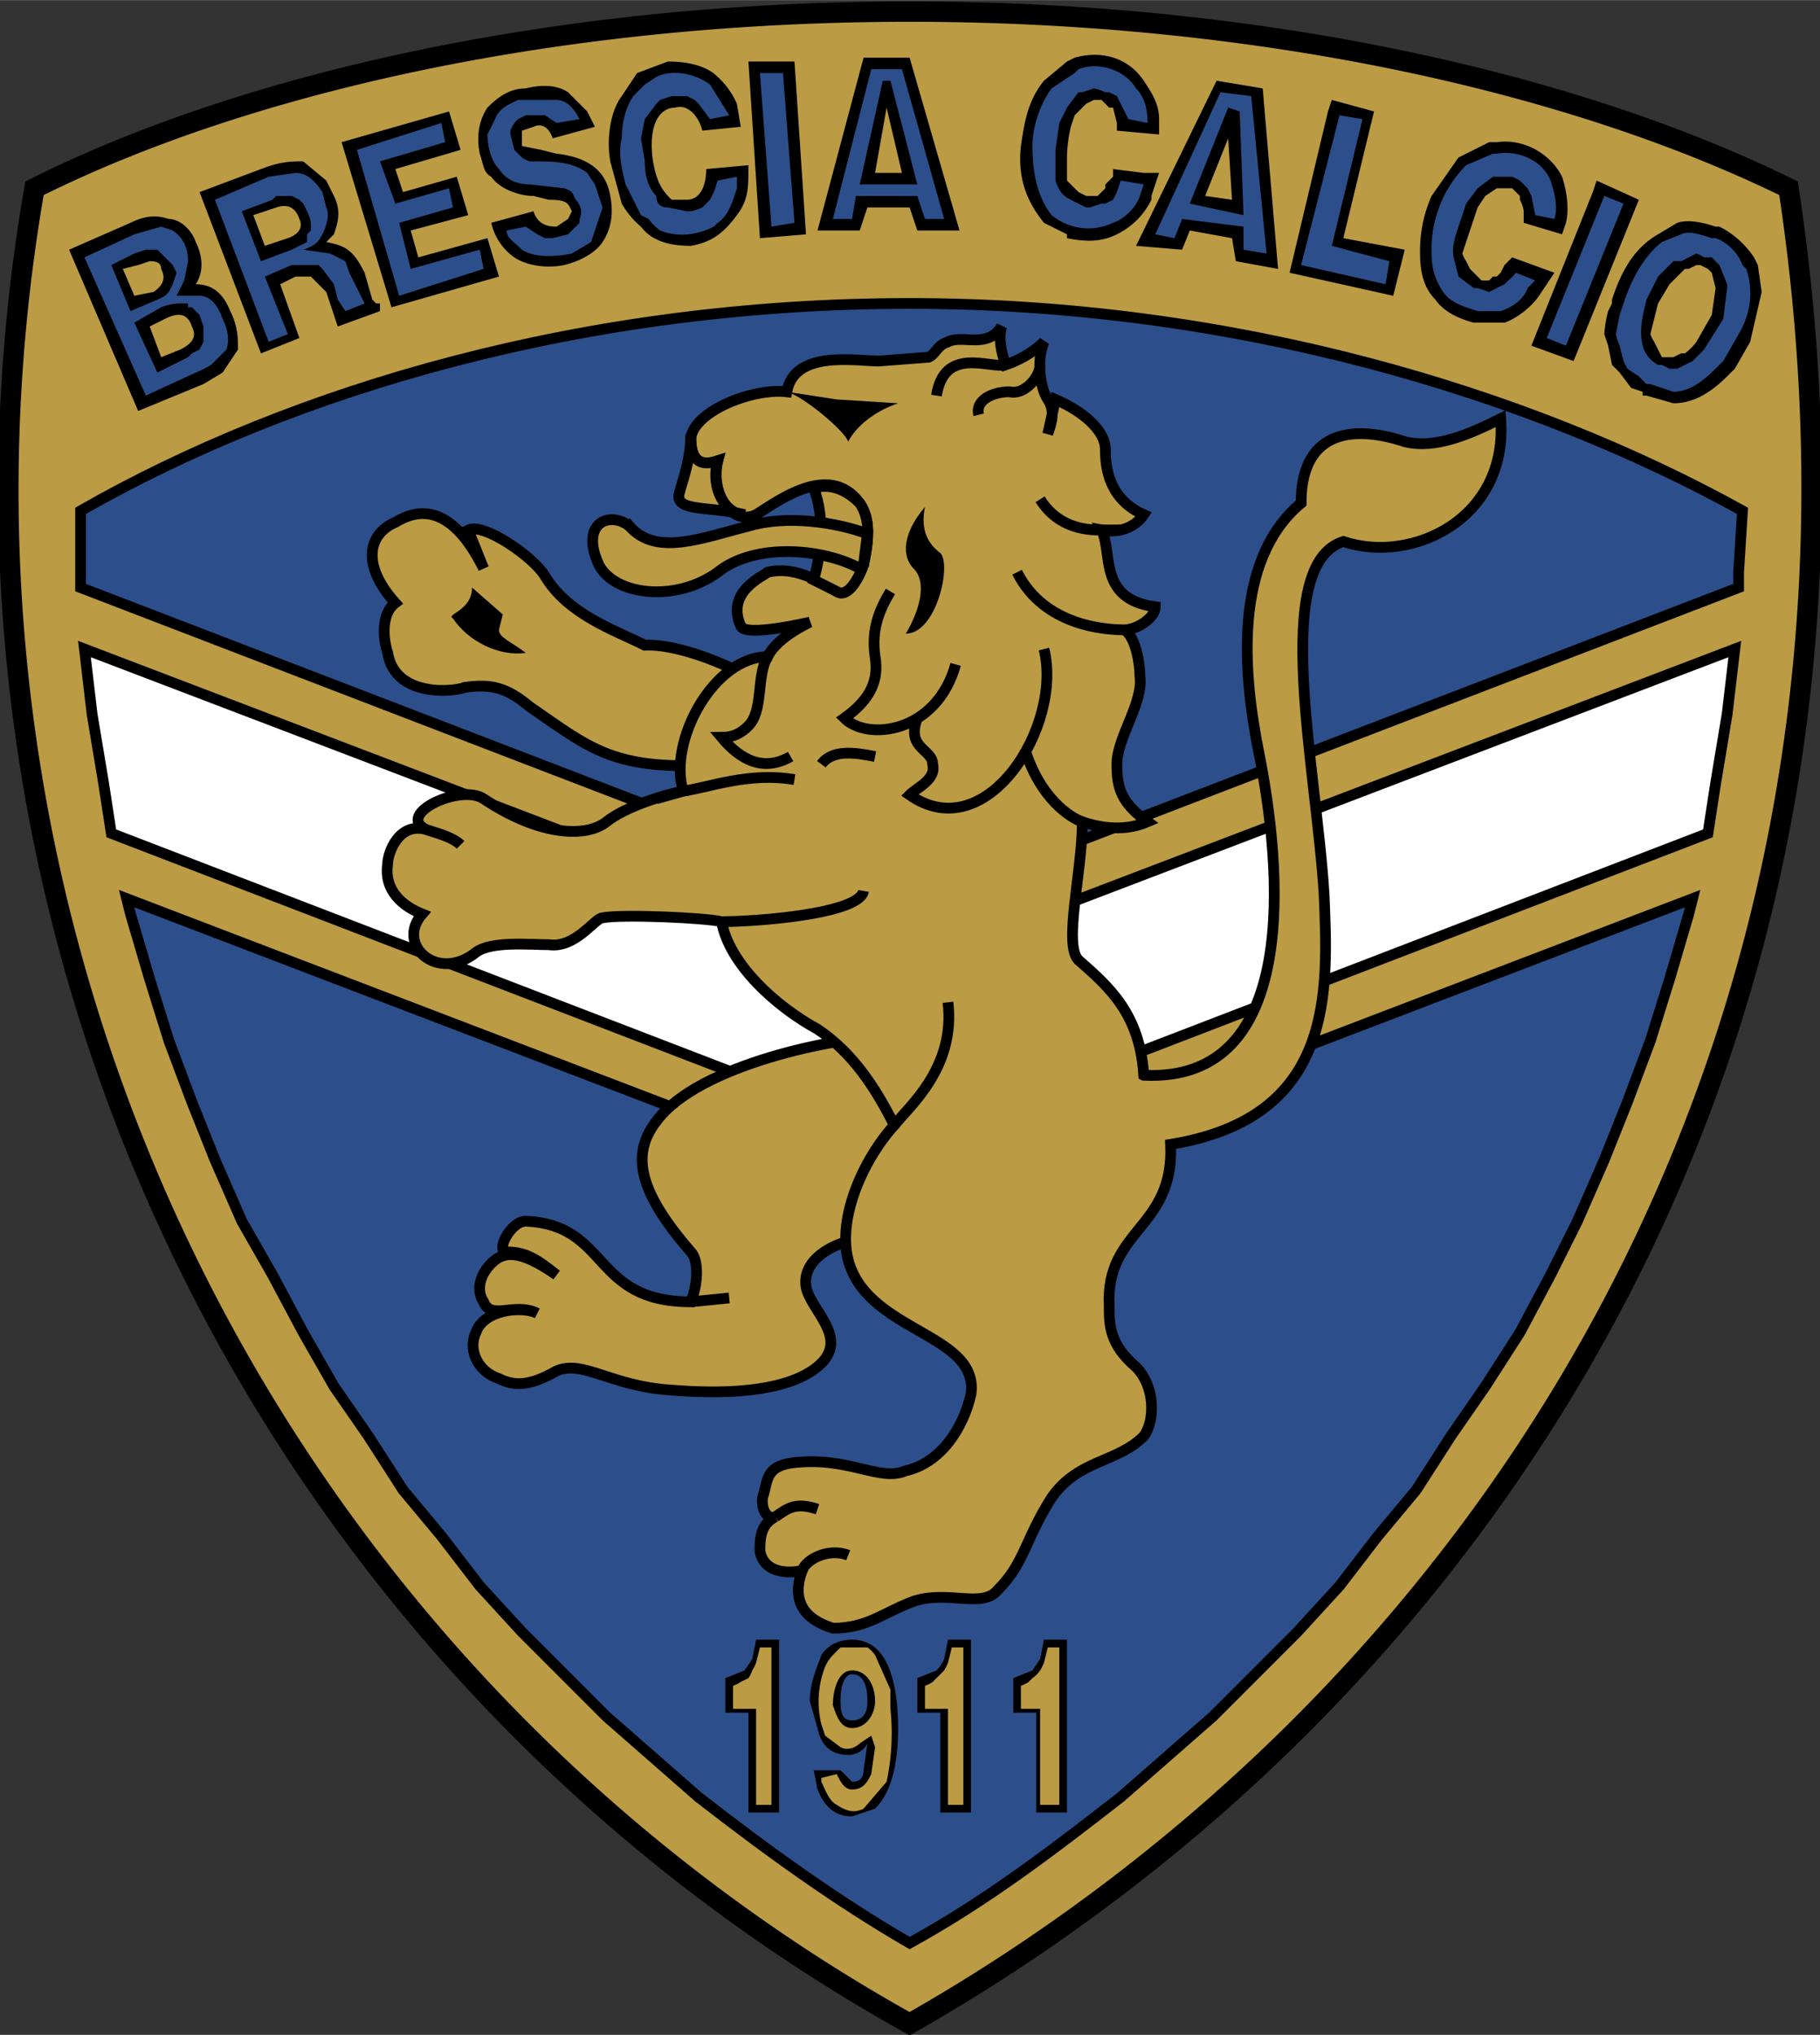
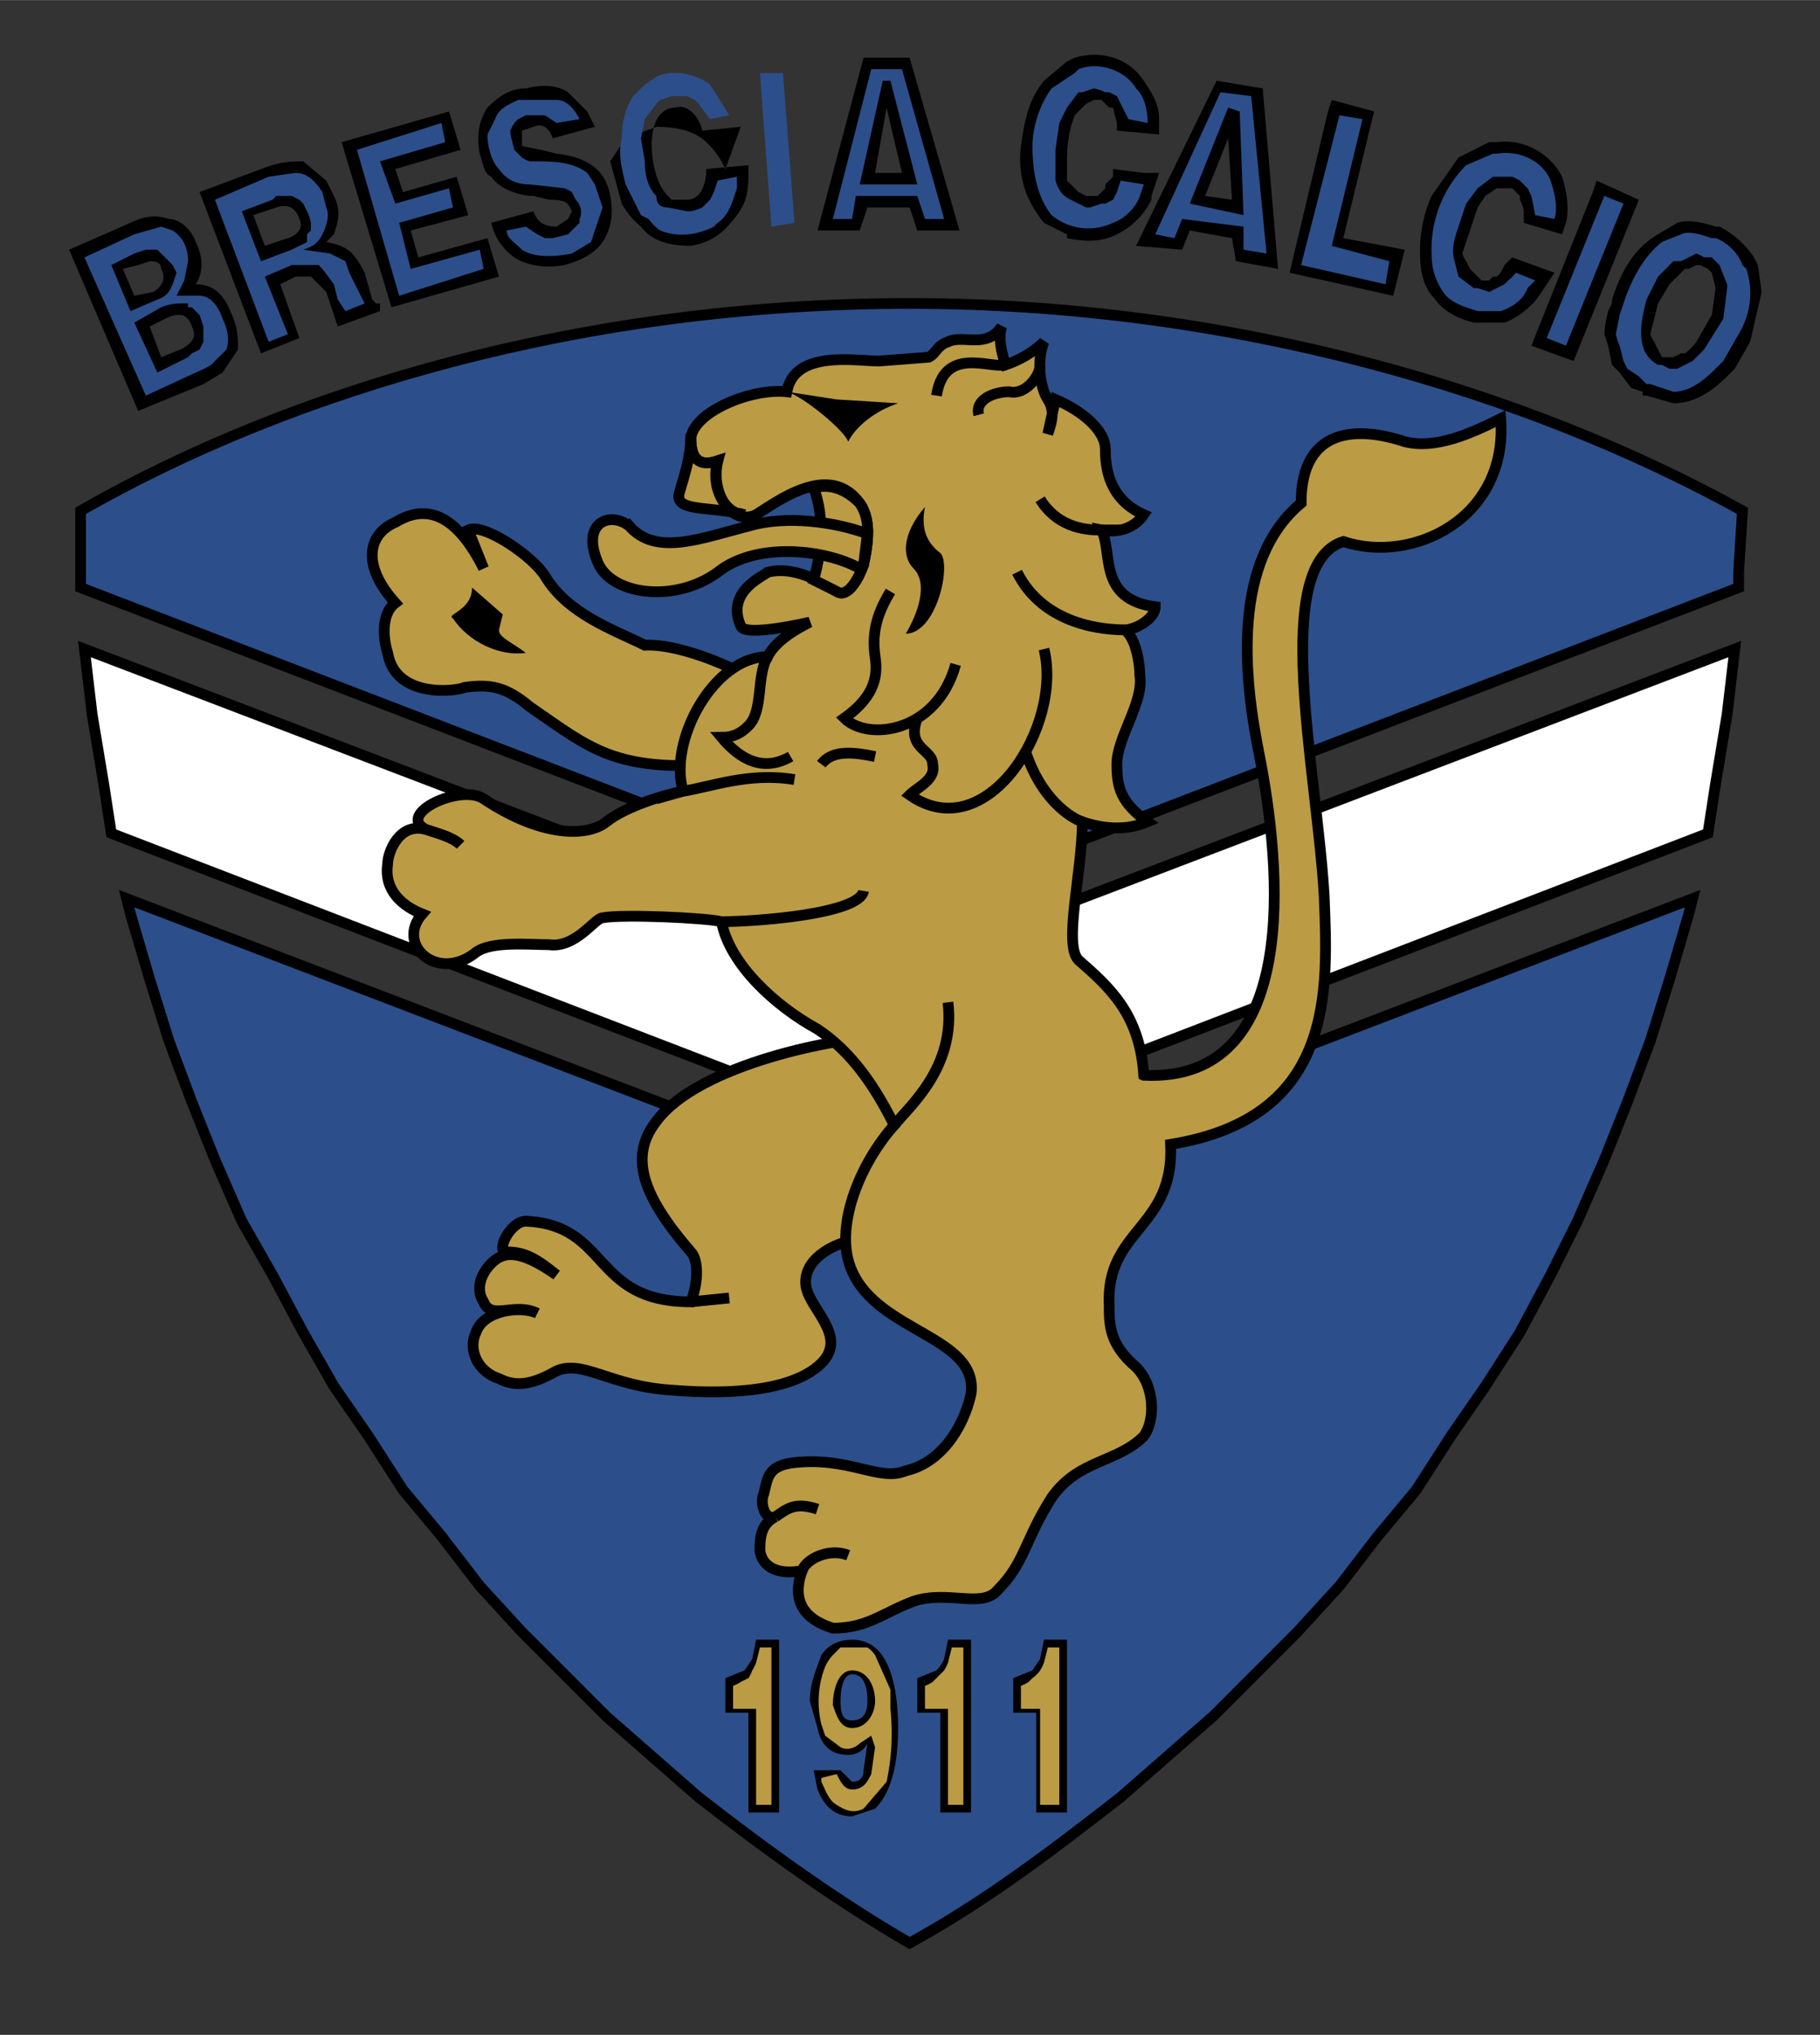
<svg xmlns="http://www.w3.org/2000/svg" height="2500" viewBox="0 0 474.2 529.9" width="2237">
  <rect x="0" y="0" width="474.2" height="529.9" fill="#333333" stroke="none" />
  <g stroke="#000" stroke-miterlimit="2.6">
-     <path d="m237 527a457 457 0 0 1 -228-478c56-28 138-46 228-46s172 18 229 46c34 224-81 394-229 478z" fill="#bb9b44" stroke-width="5.3" />
    <g stroke-width="2.8">
      <path d="m21 153v-20c56-32 132-54 216-54s161 23 217 54l-1 16v4l-216 83z" fill="#2c4f8b" />
      <path d="m29 217-2-13-3-18-2-17 215 82 215-82-2 17-3 18-2 13-208 80z" fill="#fff" />
      <path d="m182 468-24-21-22-22-11-12-10-13-10-12-9-14-9-13-8-14-8-15-8-14-7-16-6-15-6-16-5-16-5-17-1-4 204 78 204-78-1 4-5 17-5 16-6 16-6 15-7 16-7 14-8 15-9 14-9 13-9 14-10 12-10 13-11 12-22 22-24 21c-18 14-35 27-55 38-19-11-37-24-55-38z" fill="#2c4f8b" />
      <g fill="#bb9b44">
        <path d="m137 318c22 1 17 21 43 21 2-5 2-11 0-13-13-15-16-25-9-34 11-15 48-22 59-22 19 19 20 47-8 53-5 1-13 5-12 12 1 6 11 13 4 20-4 4-14 9-39 7-16-1-23-8-30-5-7 4-11 4-15 2-6-2-8-8-6-12 2-6 12-7 16-5-6-3-12 2-14-3-2-3-1-7 2-10s7-4 17 3c-5-4-8-6-13-6-3 0 1-8 5-8zm5-168c6 10 18 14 26 18 19-1 71 29 20 31-28 2-34-4-50-15-6-5-10-6-17-5-2 1-18 3-20-9-1-3-2-10 2-13-9-10-7-18 0-21 5-3 14-6 23 12l-4-10c4-2 17 7 20 12z" />
        <path d="m298 280c41 2 36-54 30-84-4-20-7-50 11-65 0-20 15-20 27-16 8 2 17-2 25-6 2 26-23 38-41 32-19 6-7 59-5 92 1 25 3 58-40 65 1 22-17 22-16 42 0 5 0 10 7 16 5 5 5 14 2 18-7 7-17 6-24 16-7 11-7 17-14 24-4 5-13 0-22 3-8 3-12 7-21 7-3-1-12-4-8-15-5 1-10 0-11-5 0-3 0-7 4-9-3 1-4-4-3-6 1-4 1-7 7-8 15-2 23 5 30 2 9-2 15-11 17-20 2-15-24-16-31-32-5-11 2-28 11-38-5-10-11-19-20-25-11-6-23-17-25-28-4-1-26-2-31-1-2 0-7 8-14 7-5 0-15-1-19 2-10 8-21-2-14-10-5-2-10-6-9-13 0-3 3-11 10-9-8-4 9-12 15-8 15 10 27 10 32 6s15-7 20-8c-4-13 8-35 22-35 2-4 7-7 11-9 0 0-17 4-18 1-4-9 6-13 7-14 8-2 16 4 18 5 3 2 6-4 7-7 2-9 1-13-1-16-8-11-22 0-27 3-6 3-12-5-10-14-6 2-7-2-7-6 1-7 16-13 25-12 2-11 18-8 24-8l13-1c2-1 2-3 5-4 4-2 10 2 14-4-1 3 0 7 1 10 3-1 7-3 10-6-2 5-1 12 1 15s1 6 0 9l2-9c7 3 13 8 13 13s1 13 10 17c-2 3-6 5-11 4 3 6-1 18 14 20 0 3-5 6-8 6 3 2 4 9 4 12 1 7-6 16-6 23 0 6 1 10 8 15-7 3-14 1-17 0 0 13-5 32-1 36 8 7 16 14 17 30z" />
      </g>
    </g>
  </g>
  <path d="m224 60h-11l12-45h12l13 45h-11l-2-6h-11zm11-15-4-17-3 17z" />
  <path d="m230 21-6 27h15l-7-27zm5-3 11 39h-5l-2-6h-16l-1 6h-5l10-39z" fill="#2c4f8b" />
-   <path d="m210 61-12 1-3-46h12z" />
  <path d="m201 59-3-40h6l3 39z" fill="#2c4f8b" />
-   <path d="m193 33-10 1c-1-4-4-7-7-6-4 0-7 4-6 13 1 7 3 9 5 11h4c3 0 5-3 5-8l11-1c0 6 0 9-3 13s-6 7-12 8c-5 0-10-1-13-5a22 22 0 0 1 -5-6l-3-11c-1-6 0-13 3-17l4-6 8-3c5 0 10 1 13 4a21 21 0 0 1 5 7z" />
+   <path d="m193 33-10 1c-1-4-4-7-7-6-4 0-7 4-6 13 1 7 3 9 5 11h4c3 0 5-3 5-8l11-1c0 6 0 9-3 13s-6 7-12 8c-5 0-10-1-13-5a22 22 0 0 1 -5-6l-3-11l4-6 8-3c5 0 10 1 13 4a21 21 0 0 1 5 7z" />
  <path d="m168 31-1 5 1 6c0 4 1 7 3 9 0 2 1 3 3 3l5 1h1a15 15 0 0 0 3-1l1-1 1-1 1-2 1-3 5-1v3c-1 3-2 7-5 9l-1 1c-4 2-9 3-14 1a13 13 0 0 1 -3-3l-2-1-4-8c-1-4-2-8-1-12 0-4 1-8 3-11l3-3 3-2c4-2 10-1 14 2l5 8-5 1-3-4-1-1-2-1h-4l-3 1-1 1z" fill="#2c4f8b" />
  <path d="m155 33-11 3c-1-3-3-4-5-3l-3 1v4l5 1 4 1c9 1 13 5 14 11 1 5 0 9-2 12s-6 5-10 6c-5 1-10 0-13-2a15 15 0 0 1 -6-9l11-3c1 3 3 4 6 4l3-2 1-2c-1-2-1-3-6-3l-4-1c-4 0-9-2-11-5-2-1-2-3-3-6-1-5 0-9 2-12 3-3 6-5 10-5 4-1 8-1 11 1l5 5z" />
  <path d="m138 42h1c5 0 10 0 14 3l2 3 2 6-3 9-5 3c-5 1-10 1-13-1-2-2-4-3-4-5l5-1 3 2 2 1h2l4-1 1-1 2-2v-1c1-2 0-4-1-5l-1-2a8 8 0 0 0 -2-1l-9-1c-3 0-6-1-8-4-2-2-3-6-3-9l2-4c1-3 4-4 6-5h10c3 0 5 3 6 5l-6 1-3-2h-5l-2 1a7 7 0 0 0 -2 3v1l1 4 2 2a9 9 0 0 0 2 1z" fill="#2c4f8b" />
  <path d="m130 72-28 8-13-43 28-8 3 10-17 5 2 6 14-4 3 10-15 4 2 7 18-5z" />
  <path d="m104 77-11-38 22-7 1 5-17 5 4 11 14-4 1 5-14 4 3 12 18-5 1 5z" fill="#2c4f8b" />
  <path d="m78 88-10 4-16-42 16-6c5-2 8-2 11-2l6 5 2 4c2 4 1 7 0 10l-2 2c5 1 7 2 10 8l2 7 1 1h1v2l-11 4-2-6-1-3-4-4h-4l-4 2zm-12-32 3 8 6-2c3-1 4-3 3-5-1-3-3-4-6-3z" />
  <path d="m77 45c3 0 5 2 7 5l1 4c1 2 0 5-1 7s-2 3-5 4l7 1 4 2 1 3 4 8-5 2-2-3-1-4-3-4-1-1h-7l-7 3 6 15-5 2-14-37 14-6zm-9 23 8-3 2-1a17 17 0 0 0 2-1v-2l1-1v-2a11 11 0 0 0 -1-3l-1-2-1-1-2-1h-4l-1 1-8 3z" fill="#2c4f8b" />
  <path d="m53 100-17 7-18-42 16-7c4-2 7-2 10-1 3 0 6 3 7 6 2 4 2 8 0 11 4 0 7 2 9 7 2 4 2 7 2 10l-4 6zm-17-31-4 1 3 7 5-1c3-2 3-4 2-6 0-2-2-2-3-2zm7 14-4 2 3 8 5-2c4-2 4-4 3-6-1-3-3-4-7-2z" />
  <path d="m38 103-16-36 13-6 7-2 3 1c3 2 4 5 4 8l-1 5-2 4h6c3 0 5 3 6 6 1 2 2 5 1 8l-4 4a29 29 0 0 1 -4 2zm-9-34 5 12 7-3a11 11 0 0 0 2-1l1-1 1-2 1-3-1-2-1-1-3-3h-3l-3 1zm6 15 6 13 8-4 1-1 2-1 1-2v-4l-1-3-1-1-1-1h-1v-1h-2a13 13 0 0 0 -5 1z" fill="#2c4f8b" />
  <path d="m280 15-2 1-6 5c-4 5-5 10-6 17-1 9 2 15 6 20l6 3v1c5 1 9 1 13-1s7-5 9-9v-1l2-6h-4l-8-1v2l-2 2v1l-1 1-1 1h-3l-2-1-3-3v-5a37 37 0 0 1 1-9l1-3 3-3 2-1h2l1 1 1 1h1l1 4v2l11 1v-4c0-4-2-7-4-10-4-6-11-8-18-6zm37 12-11 28 21 4-2-33-7-1zm3 9 1 16-7-1z" />
  <path d="m316 23-20 41 12 1 2-5 11 2 1 6 11 2-4-47-12-2zm4 4 3 1 3 29-18-4zm26 2-10 42 27 6 3-12-16-3 8-33-11-3zm-3 37 15 4zm47-29h-2l-8 4-7 10a35 35 0 0 0 -3 15c0 5 1 9 4 12 2 3 6 5 10 6h8c3-1 7-4 9-7l2-3 2-3-11-4-2 2-1 2-1 1h-1l-1 1a14 14 0 0 1 -2 0l-1-1-2-2-1-2a10 10 0 0 1 -1-2l2-6 2-6 2-3 3-2h4l1 1 1 1v1a8 8 0 0 1 1 3v3l10 3 1-3c1-4 0-9-1-12-3-6-10-10-17-9zm25 13-16 40 11 4 17-42-11-5zm22 8-5 3c-7 4-10 11-12 17v1l-1 2a31 31 0 0 0 -1 6l1 3 1 5 2 2 3 4 3 1v1h1l7 2c7 0 12-5 15-8l1-1 4-7 3-13-1-7-1-2c-2-3-5-6-9-8h-1c-3-1-7-2-10-1zm8 6 1 1 6 5v1l1 5-3 10-3 6-1 1c-2 2-6 6-10 6l-5-1-1-1-1-1-2-2a594 594 0 0 0 -2-5 13 13 0 0 1 -1-2 25 25 0 0 1 1-7h1c1-5 4-11 9-14l3-2z" />
  <path d="m439 64-3 1-2 1-4 5-4 6c-2 5-2 10-1 14l2 4 4 3h1l3 1h3l3-1 1-1 5-4a35 35 0 0 0 6-18v-1c0-3-1-5-3-7-1-1-1-2-3-2l-2-1a14 14 0 0 0 -3-1zm3 5h1l2 1 1 1 1 4-1 7-4 7a14 14 0 0 1 -3 3h-1l-2 1h-3l-1-2-1-2a10 10 0 0 1 -1-2l2-8 3-5 3-3 1-1h1z" />
  <path d="m278 28-2 4-1 7v8c1 3 2 4 4 5l4 2h1l3-1h1l2-1 1-2 1-3 6 1-1 3c-1 3-4 6-7 7a15 15 0 0 1 -16-2c-4-5-5-12-5-18 0-5 2-11 5-15l6-4 1-1c5-2 12 0 15 5 2 2 3 5 3 9l-5-1-2-4-1-2-2-1h-1a13 13 0 0 0 -3-1l-3 1h-1zm42 0-10 25 14 3-1-27zm6-3 4 41-6-1v-6l-16-2-2 5-5-1 17-37zm13 44 10-39 6 1-8 33 15 4-1 6zm46-20-3 4-2 6c-1 3-2 6-1 9l1 4 4 3h1l3 1 2-1 2-1 1-1a14 14 0 0 0 2-2l5 2-2 2c-1 3-4 5-7 6h-6c-3-1-7-2-9-5s-3-6-3-10a31 31 0 0 1 9-23l7-3h1c6-1 12 2 14 7 1 3 2 7 1 10l-5-1-1-5-1-2-1-1-1-1a20 20 0 0 0 -2-1h-5zm18 39 15-37 5 2-15 37zm26 12-2-2-3-2-1-2-1-4a16 16 0 0 1 -1-3l1-5 1-3c2-6 5-12 10-16l5-2c2-1 5 0 8 1h1c3 1 6 4 7 7l1 1c2 6 1 12-2 17l-4 7-1 1c-3 3-7 7-12 7l-6-2zm4-5 2 1h2l2-1 2-1 3-3 5-8 1-8v-1l-2-5-2-2h-2a11 11 0 0 0 -2-1l-2 1-2 1h-2l-4 4-3 6c-1 4-2 8-1 12a8 8 0 0 0 4 5z" fill="#2c4f8b" />
  <path d="m203 427v45h-8v-26h-6v-9l5-2 2-3 1-5zm9 34h7l3 3c2 0 3-1 3-3l1-7c-1 2-3 3-5 3-4 0-7-2-8-7l-2-7c0-5 2-9 3-12 2-3 5-4 8-4 4 0 7 2 9 6s3 10 3 17c0 10-2 17-6 21l-6 2c-4 0-7-2-9-7zm10-25c-2 0-3 3-3 7s1 5 3 5c3 0 4-2 4-5 0-4-1-7-4-7zm31-9v45h-8v-26h-6v-9l5-2a10 10 0 0 0 2-3l1-5zm25 0v45h-8v-26h-6v-9l5-2 2-3 1-5z" />
  <path d="m268 438 1-1a8 8 0 0 0 2-2 12 12 0 0 0 1-2l1-4h3v41h-5v-25h-5v-6a9 9 0 0 0 2-1zm-25 0 1-1 2-2a15 15 0 0 0 1-2l1-4h3v41h-4v-25h-6v-6a9 9 0 0 0 2-1zm-16 24 1-7-1-3-3 2c-1 1-3 2-5 1l-4-3-1-3a25 25 0 0 1 1-15 11 11 0 0 1 2-3l2-2h7a8 8 0 0 1 2 2l4 9v5a61 61 0 0 1 -1 19l-6 7c-2 1-4 1-7-1-2-1-3-4-4-6v-1l4-1c1 2 2 4 4 4 3 0 4-2 5-4zm-10-18c1 3 2 6 5 6 4 0 6-4 6-7 0-4-2-8-6-8s-5 6-5 9zm-24-6 2-1a8 8 0 0 0 1-2 12 12 0 0 0 1-2l1-4h3v41h-4v-25h-6v-6a9 9 0 0 0 2-1z" fill="#bb9b44" />
  <path d="m180 339 10-1" fill="none" stroke="#000" stroke-width="2.8" />
  <path d="m241 132c-1 5 0 9 4 12 3 3-1 21-9 21 3-5 6-13 2-17-3-3-3-9 3-16zm-118 21 8 7-1 4c0 2 3 3 7 6-7 1-15-3-19-9-2-1 5-2 5-8z" />
  <path d="m221 405c-5-2-11 1-12 4m4-16c-6-2-8 0-11 2m-82-175c-2-2-6-3-9-4" fill="none" stroke="#000" stroke-width="2.8" />
  <path d="m180 113c0 9-4 16-3 17 1 3 9 2 17 4-5 0-9-7-7-14-6 2-7-2-7-6z" fill="#bb9b44" stroke="#000" stroke-miterlimit="2.6" stroke-width="2.8" />
  <path d="m221 115c-1-3-12-12-16-13l13 2 16 1c-6 2-11 6-13 10z" />
  <g stroke="#000" stroke-width="2.8">
    <path d="m212 151c2-7 3-16 0-24 4-1 8 0 12 4 2 3 3 7 1 16-1 3-4 9-7 7z" fill="#bb9b44" stroke-miterlimit="2.6" />
    <path d="m164 137c7 8 19 3 31 0 10-3 23-1 31 2l-1 8-1 1c-9-5-27-7-37 1-11 8-27 6-31-2-5-11 3-14 8-10z" fill="#bb9b44" stroke-miterlimit="2.6" />
    <path d="m214 199c3-4 9-3 14-2m-57 11 7-2c7-1 17-5 29-3m-1-6c-7 4-13 1-18-5 3 0 5-1 7-3 4-4 2-13 5-18m33 122c4-5 16-15 14-32m-22-29c-1 6-28 8-37 8m104-102h-5c-3 0-11 0-16-8m22 34c-5 0-21-1-28-15m-33 5c-3 5-5 10-4 17 1 6-1 11-8 16 6 6 24 4 29-14m-10 14c-3 8 4 8 4 12 1 4-4 6-6 8 20 14 40-18 35-38m10 45c-3-1-11-6-15-19m4-100c0 3-4 8-8 7-4 0-9 2-8 6m-11-5c2-13 14-7 18-8" fill="none" />
  </g>
</svg>